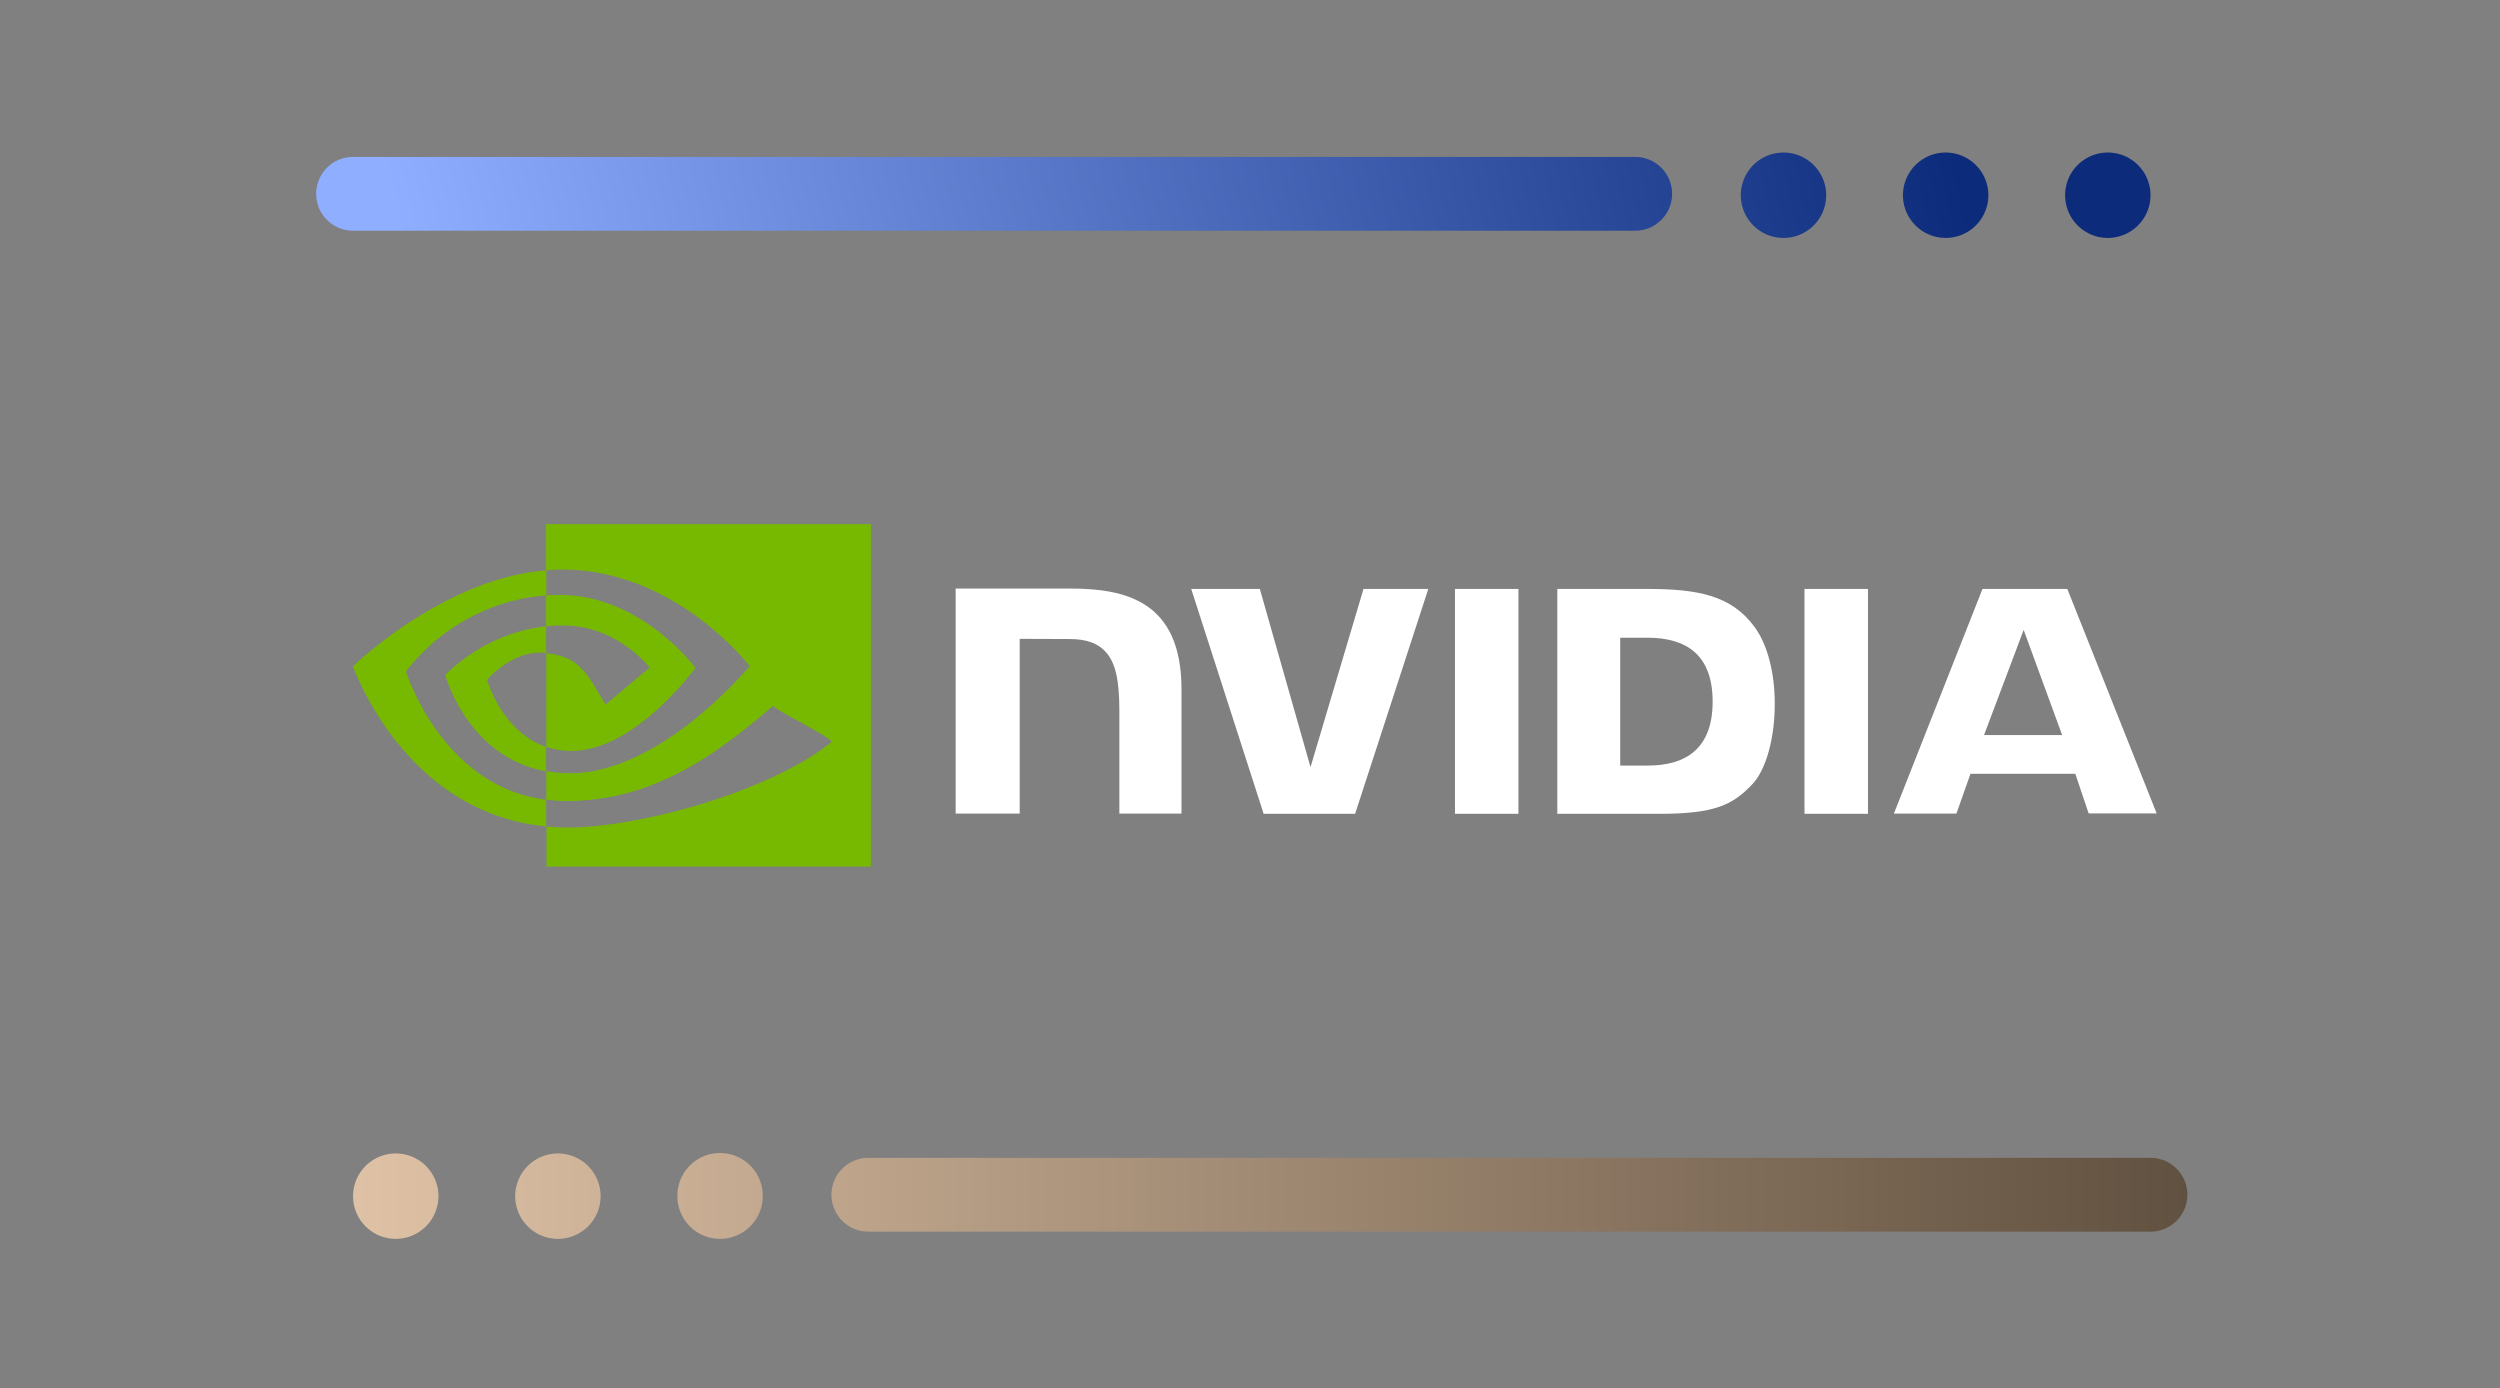
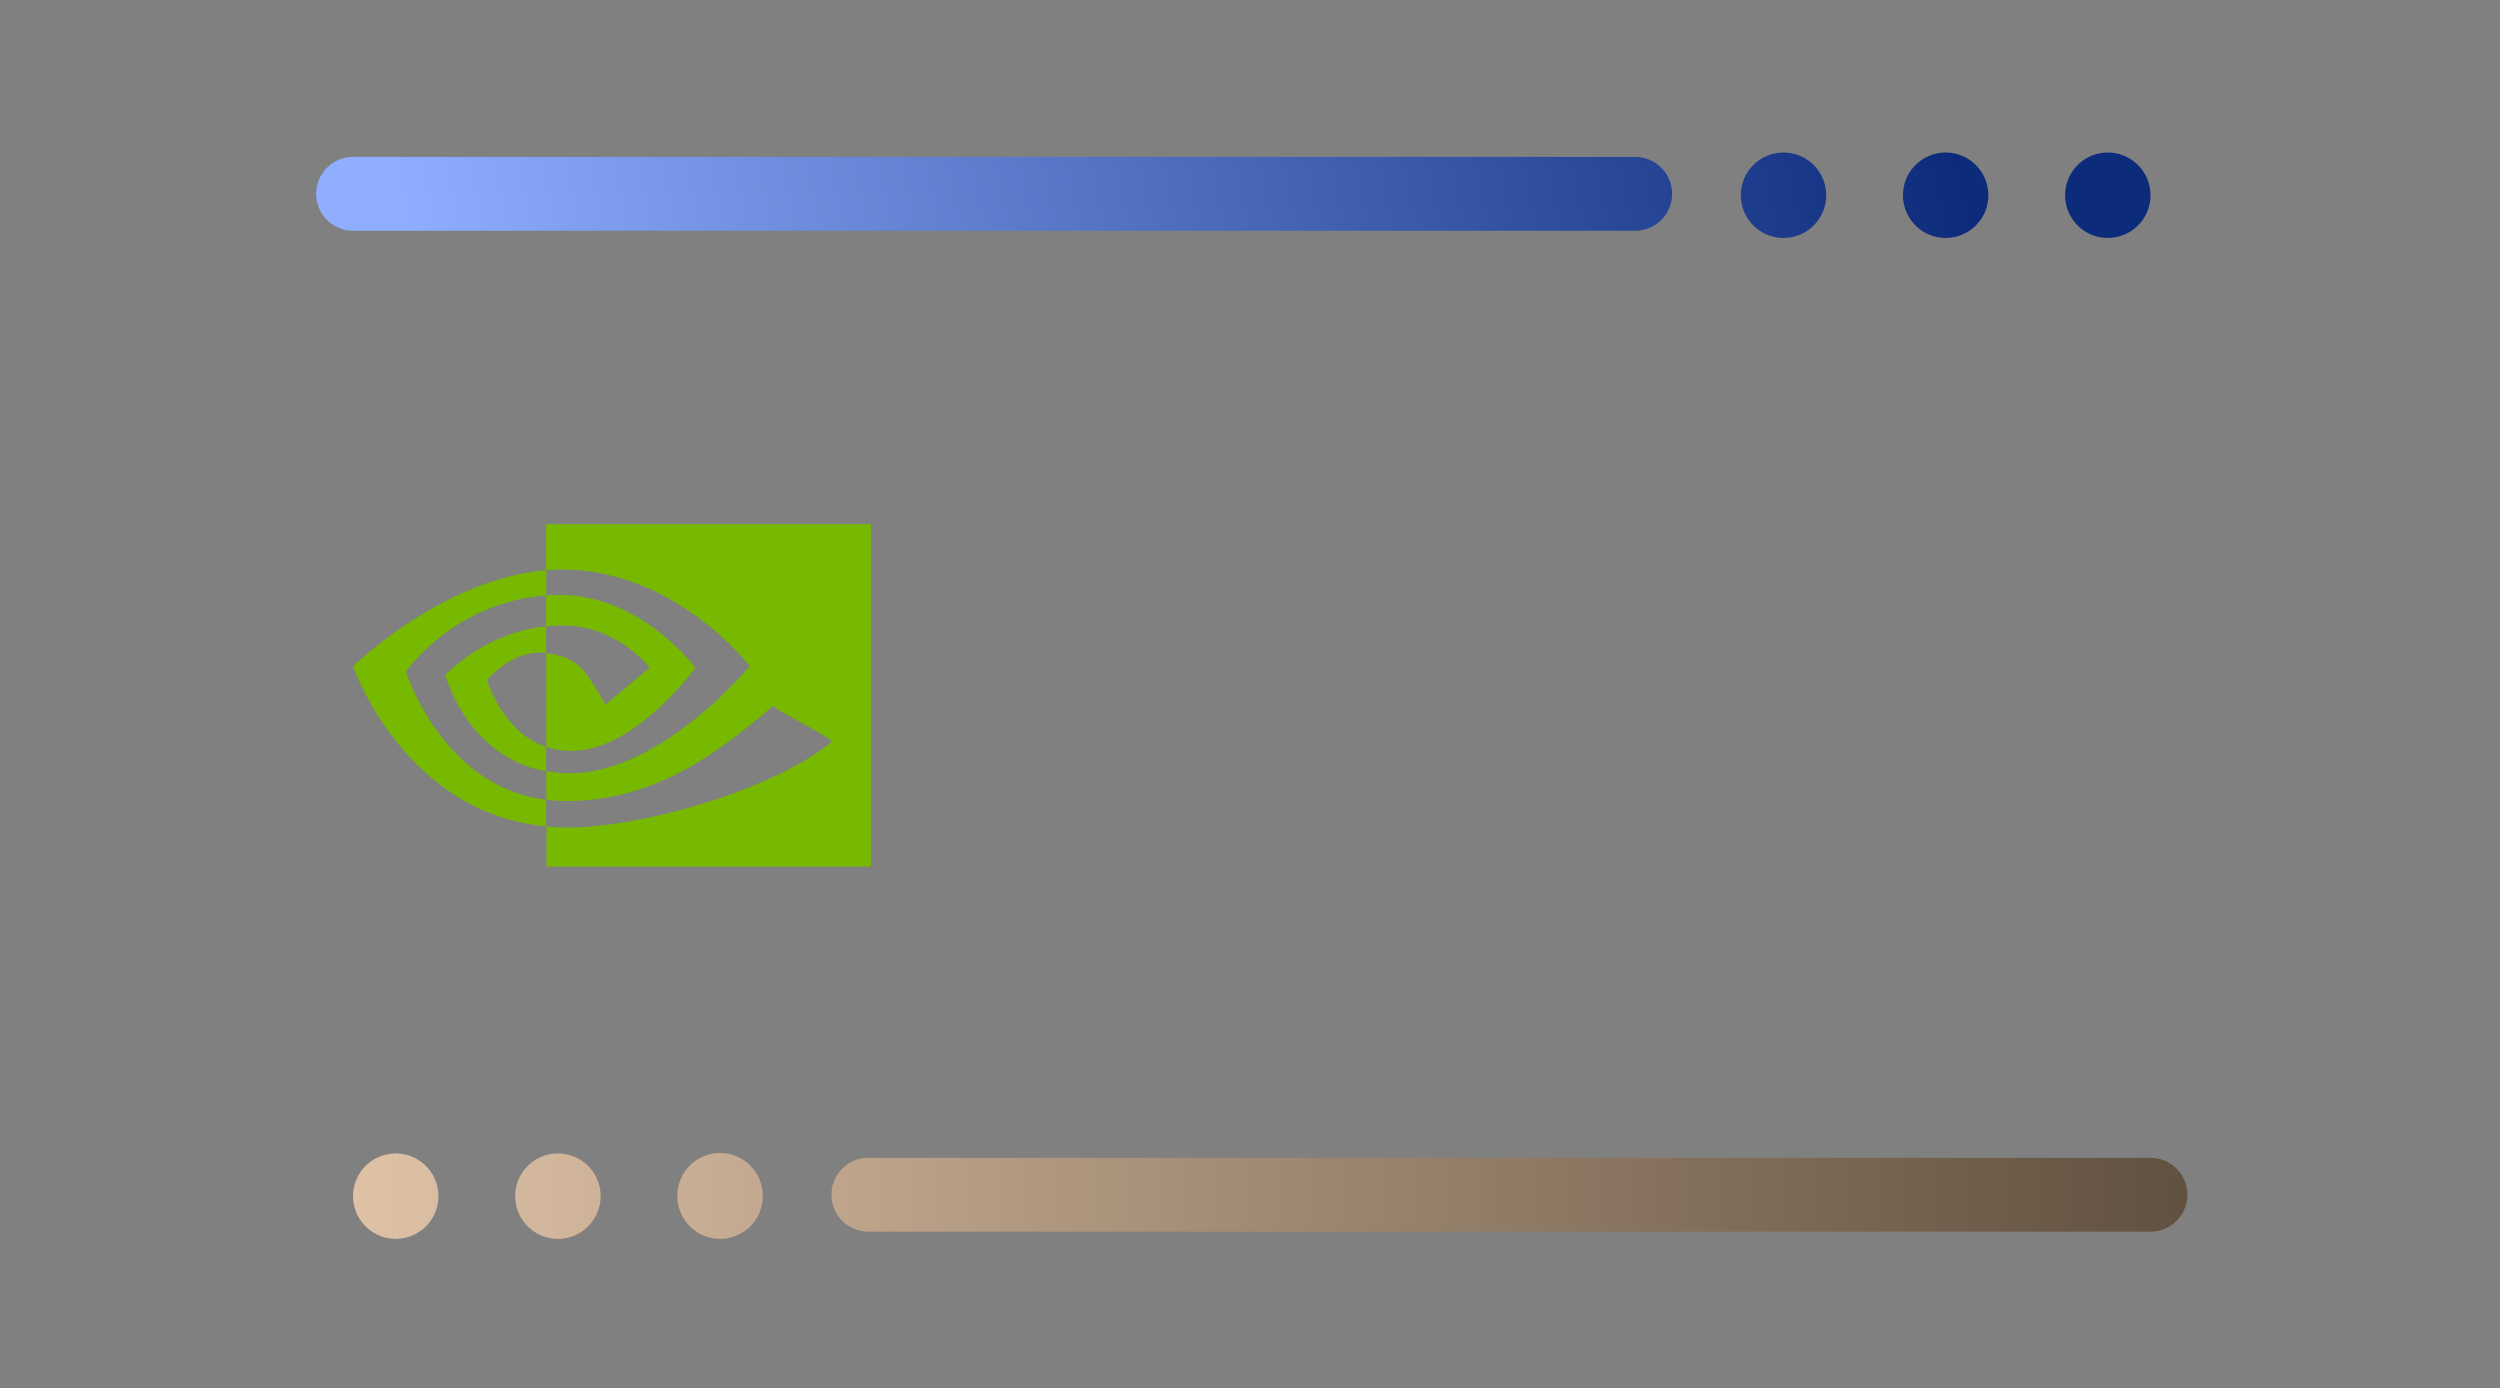
<svg xmlns="http://www.w3.org/2000/svg" width="542" height="301" fill="none">
  <rect width="100%" height="100%" fill="#808080" stroke="none" />
  <path fill="url(#a)" fill-rule="evenodd" d="M85.799 268.583a9.256 9.256 0 0 1-9.256-9.256 9.256 9.256 0 1 1 18.512 0 9.256 9.256 0 0 1-9.256 9.256m25.9-9.256a9.256 9.256 0 0 0 9.256 9.256 9.256 9.256 0 0 0 9.256-9.256 9.256 9.256 0 0 0-9.256-9.256 9.256 9.256 0 0 0-9.256 9.256m44.408 9.256a9.256 9.256 0 0 1-9.255-9.256 9.256 9.256 0 1 1 18.511 0 9.256 9.256 0 0 1-9.256 9.256m310.116-17.562a8 8 0 1 1 0 16H188.262a8 8 0 0 1-8-8 8 8 0 0 1 8-8z" clip-rule="evenodd" />
  <path fill="url(#b)" fill-rule="evenodd" d="M386.662 51.583a9.256 9.256 0 1 0 0-18.512 9.256 9.256 0 1 0 0 18.512M76.547 34.021a8 8 0 1 0 0 16h277.961a8 8 0 0 0 0-16zm354.527 8.306a9.256 9.256 0 0 1-9.256 9.256 9.256 9.256 0 1 1 0-18.512 9.256 9.256 0 0 1 9.256 9.256m25.901 9.256a9.256 9.256 0 0 0 9.255-9.256 9.256 9.256 0 1 0-9.255 9.256" clip-rule="evenodd" />
-   <path fill="#fff" d="M315.439 127.677v48.755h13.759v-48.755zm-108.251-.082v48.796h13.882v-37.888l10.825.041c3.554 0 6.033.867 7.727 2.685 2.189 2.314 3.057 6.074 3.057 12.891v22.271h13.47v-26.939c0-19.254-12.272-21.857-24.254-21.857zm130.438.082v48.755h22.312c11.899 0 15.783-1.983 19.956-6.404 2.975-3.099 4.875-9.958 4.875-17.436 0-6.859-1.611-12.974-4.462-16.775-5.041-6.817-12.395-8.14-23.385-8.14zm13.635 10.578h5.908c8.594 0 14.131 3.842 14.131 13.841s-5.537 13.883-14.131 13.883h-5.908zm-55.654-10.578-11.487 38.632-10.99-38.632h-14.874l15.7 48.755h19.833l15.866-48.755zm95.608 48.755h13.759v-48.755h-13.759zm38.59-48.755-19.212 48.714h13.552l3.057-8.636h22.725l2.892 8.594h14.75l-19.377-48.672zm8.925 8.884 8.346 22.807h-16.94z" />
  <path fill="#76B900" d="M118.397 135.776v-6.693a31 31 0 0 1 1.984-.083c18.345-.579 30.368 15.783 30.368 15.783s-12.974 18.015-26.898 18.015c-1.859 0-3.677-.29-5.412-.868v-20.328c7.148.867 8.594 4.008 12.849 11.155l9.545-8.015s-6.983-9.131-18.717-9.131c-1.24-.042-2.479.041-3.719.165m0-22.146v9.999l1.984-.124c25.492-.868 42.143 20.906 42.143 20.906s-19.088 23.221-38.962 23.221c-1.735 0-3.429-.166-5.123-.455v6.198c1.405.165 2.851.289 4.255.289 18.511 0 31.897-9.462 44.871-20.617 2.149 1.735 10.949 5.908 12.767 7.726-12.312 10.329-41.028 18.634-57.307 18.634-1.57 0-3.058-.083-4.545-.248v8.718h70.322V113.63zm0 48.3v5.288c-17.105-3.057-21.856-20.865-21.856-20.865s8.222-9.09 21.856-10.577v5.784h-.041c-7.148-.867-12.767 5.826-12.767 5.826s3.181 11.28 12.808 14.544m-30.368-16.32s10.123-14.957 30.41-16.527v-5.454c-22.477 1.818-41.896 20.824-41.896 20.824s10.99 31.814 41.854 34.706v-5.784c-22.642-2.81-30.368-27.765-30.368-27.765" />
  <defs>
    <linearGradient id="a" x1="76.543" x2="474.223" y1="259.327" y2="259.327" gradientUnits="userSpaceOnUse">
      <stop stop-color="#DFC2A6" />
      <stop offset="1" stop-color="#615140" />
    </linearGradient>
    <linearGradient id="b" x1="84.644" x2="410.91" y1="42.327" y2="-27.298" gradientUnits="userSpaceOnUse">
      <stop stop-color="#8FAEFF" />
      <stop offset="1" stop-color="#0D2B7B" />
    </linearGradient>
  </defs>
</svg>